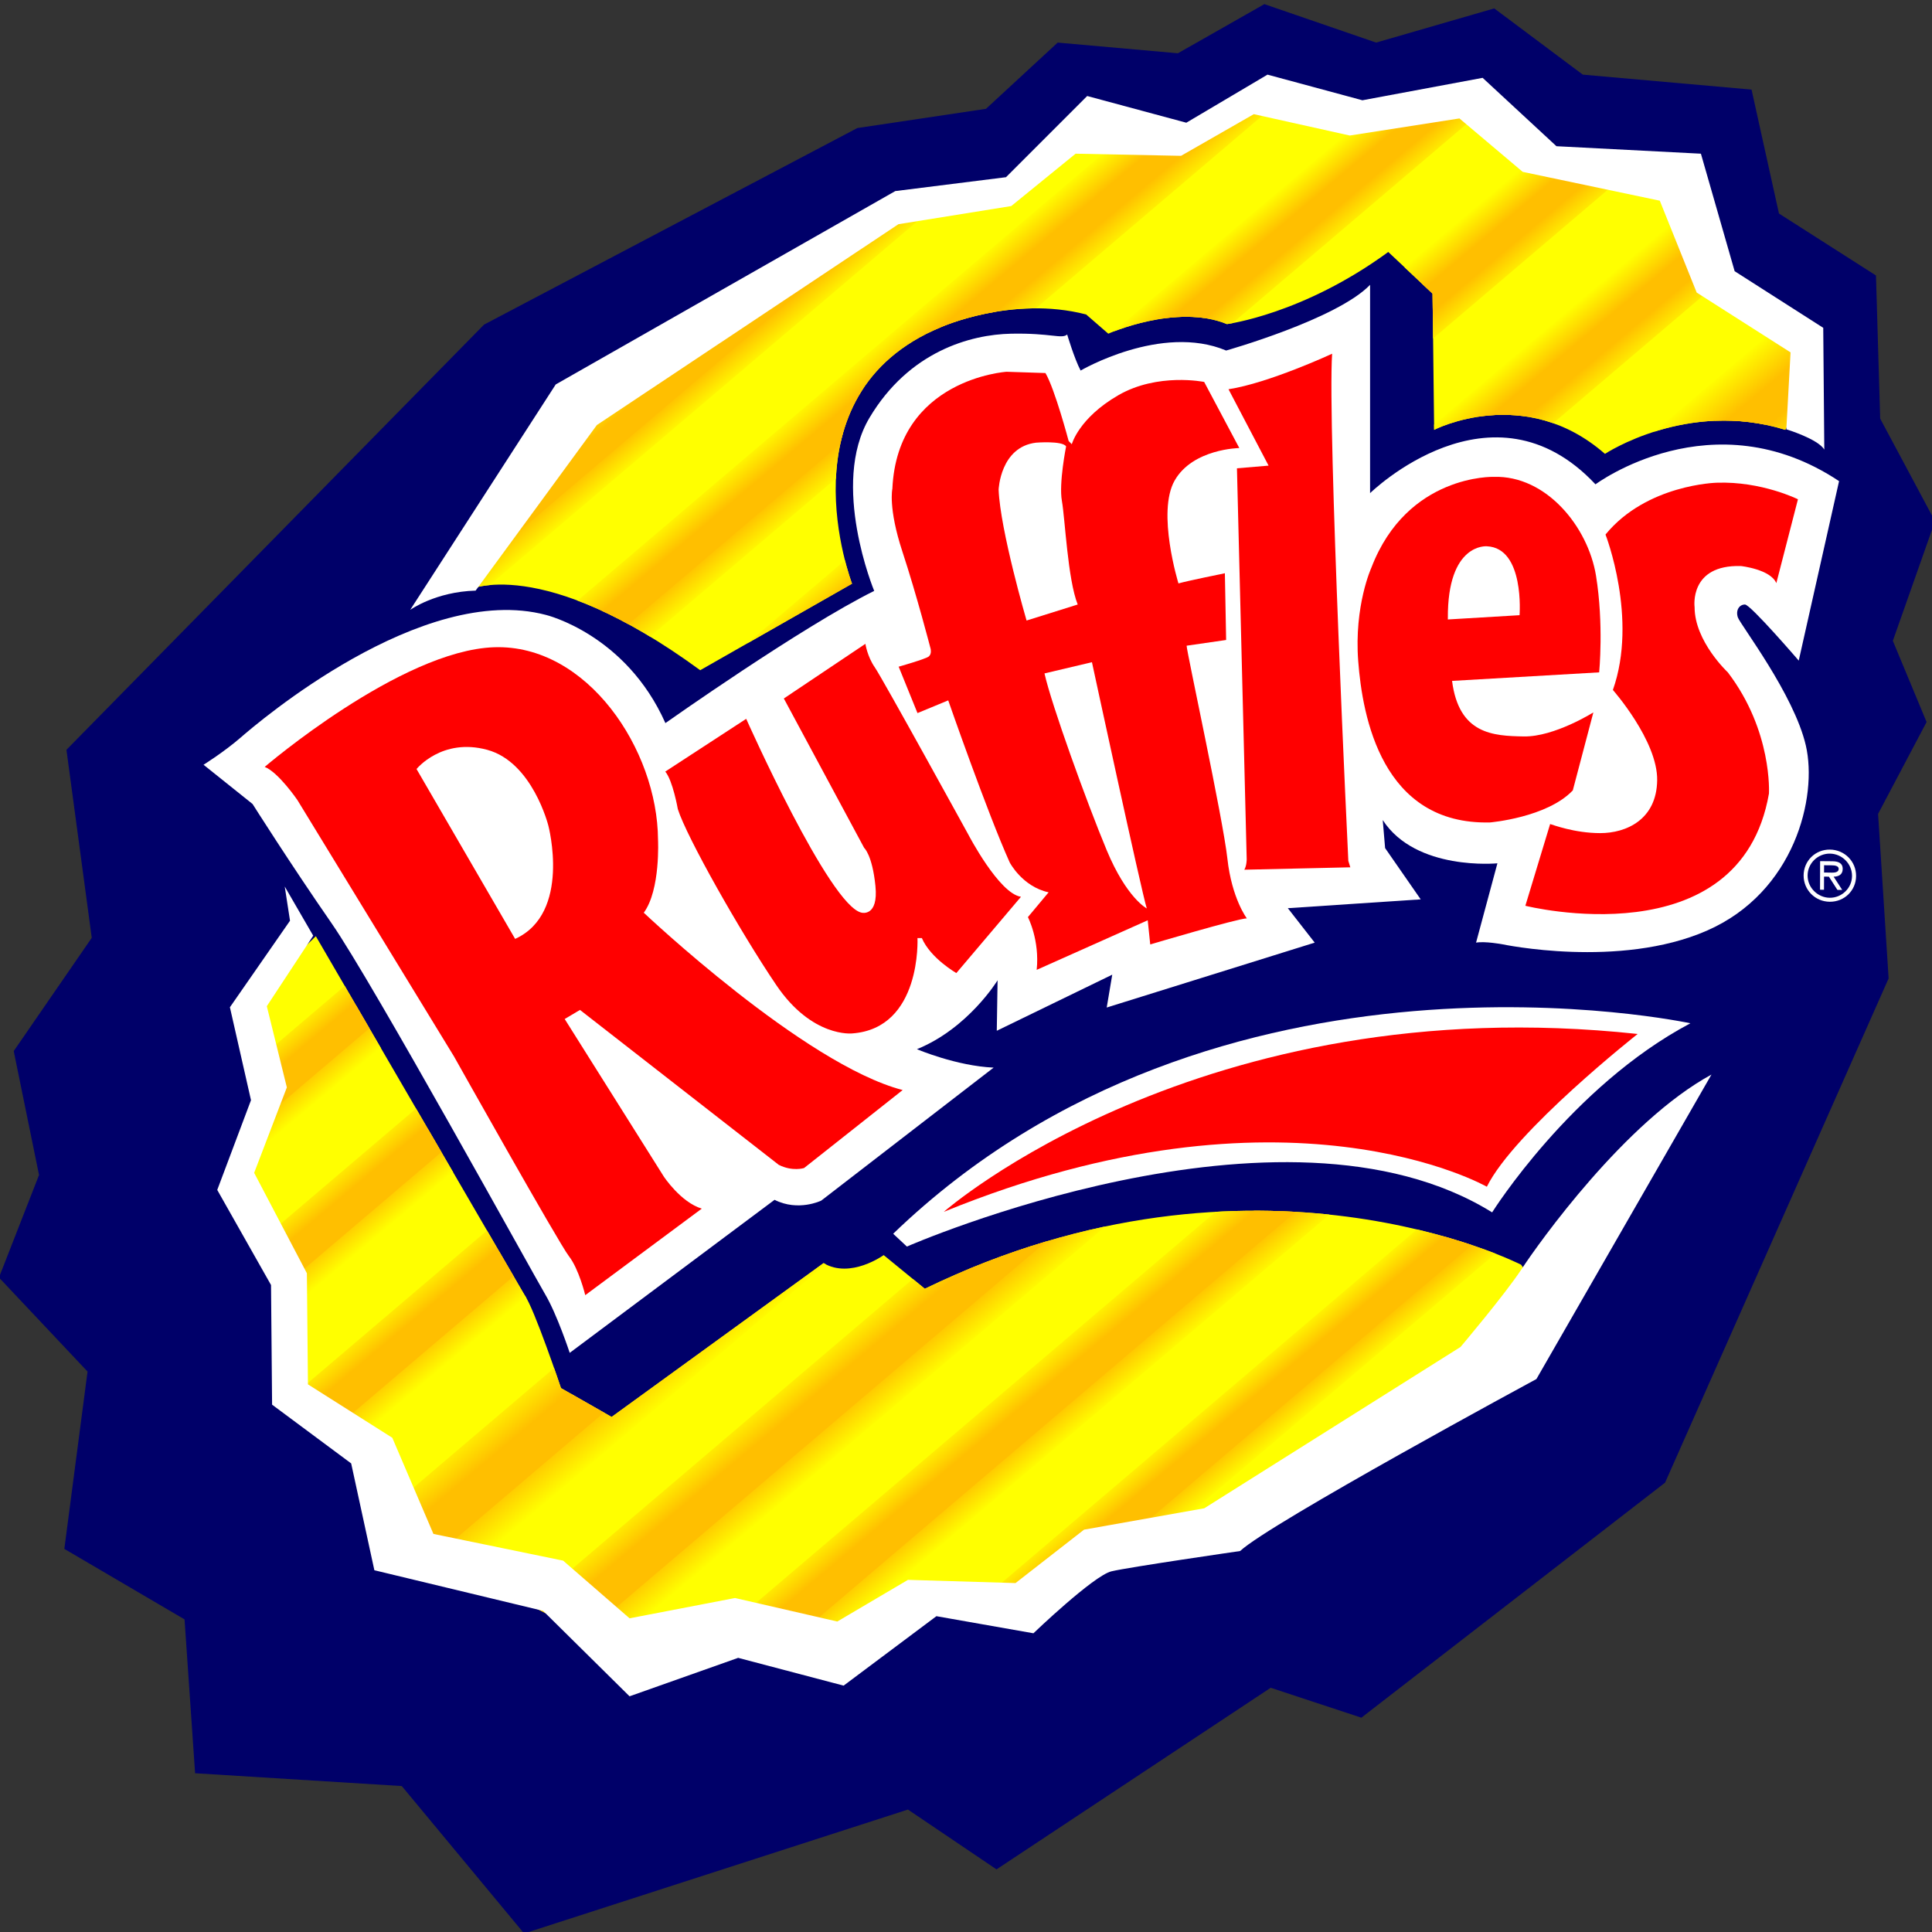
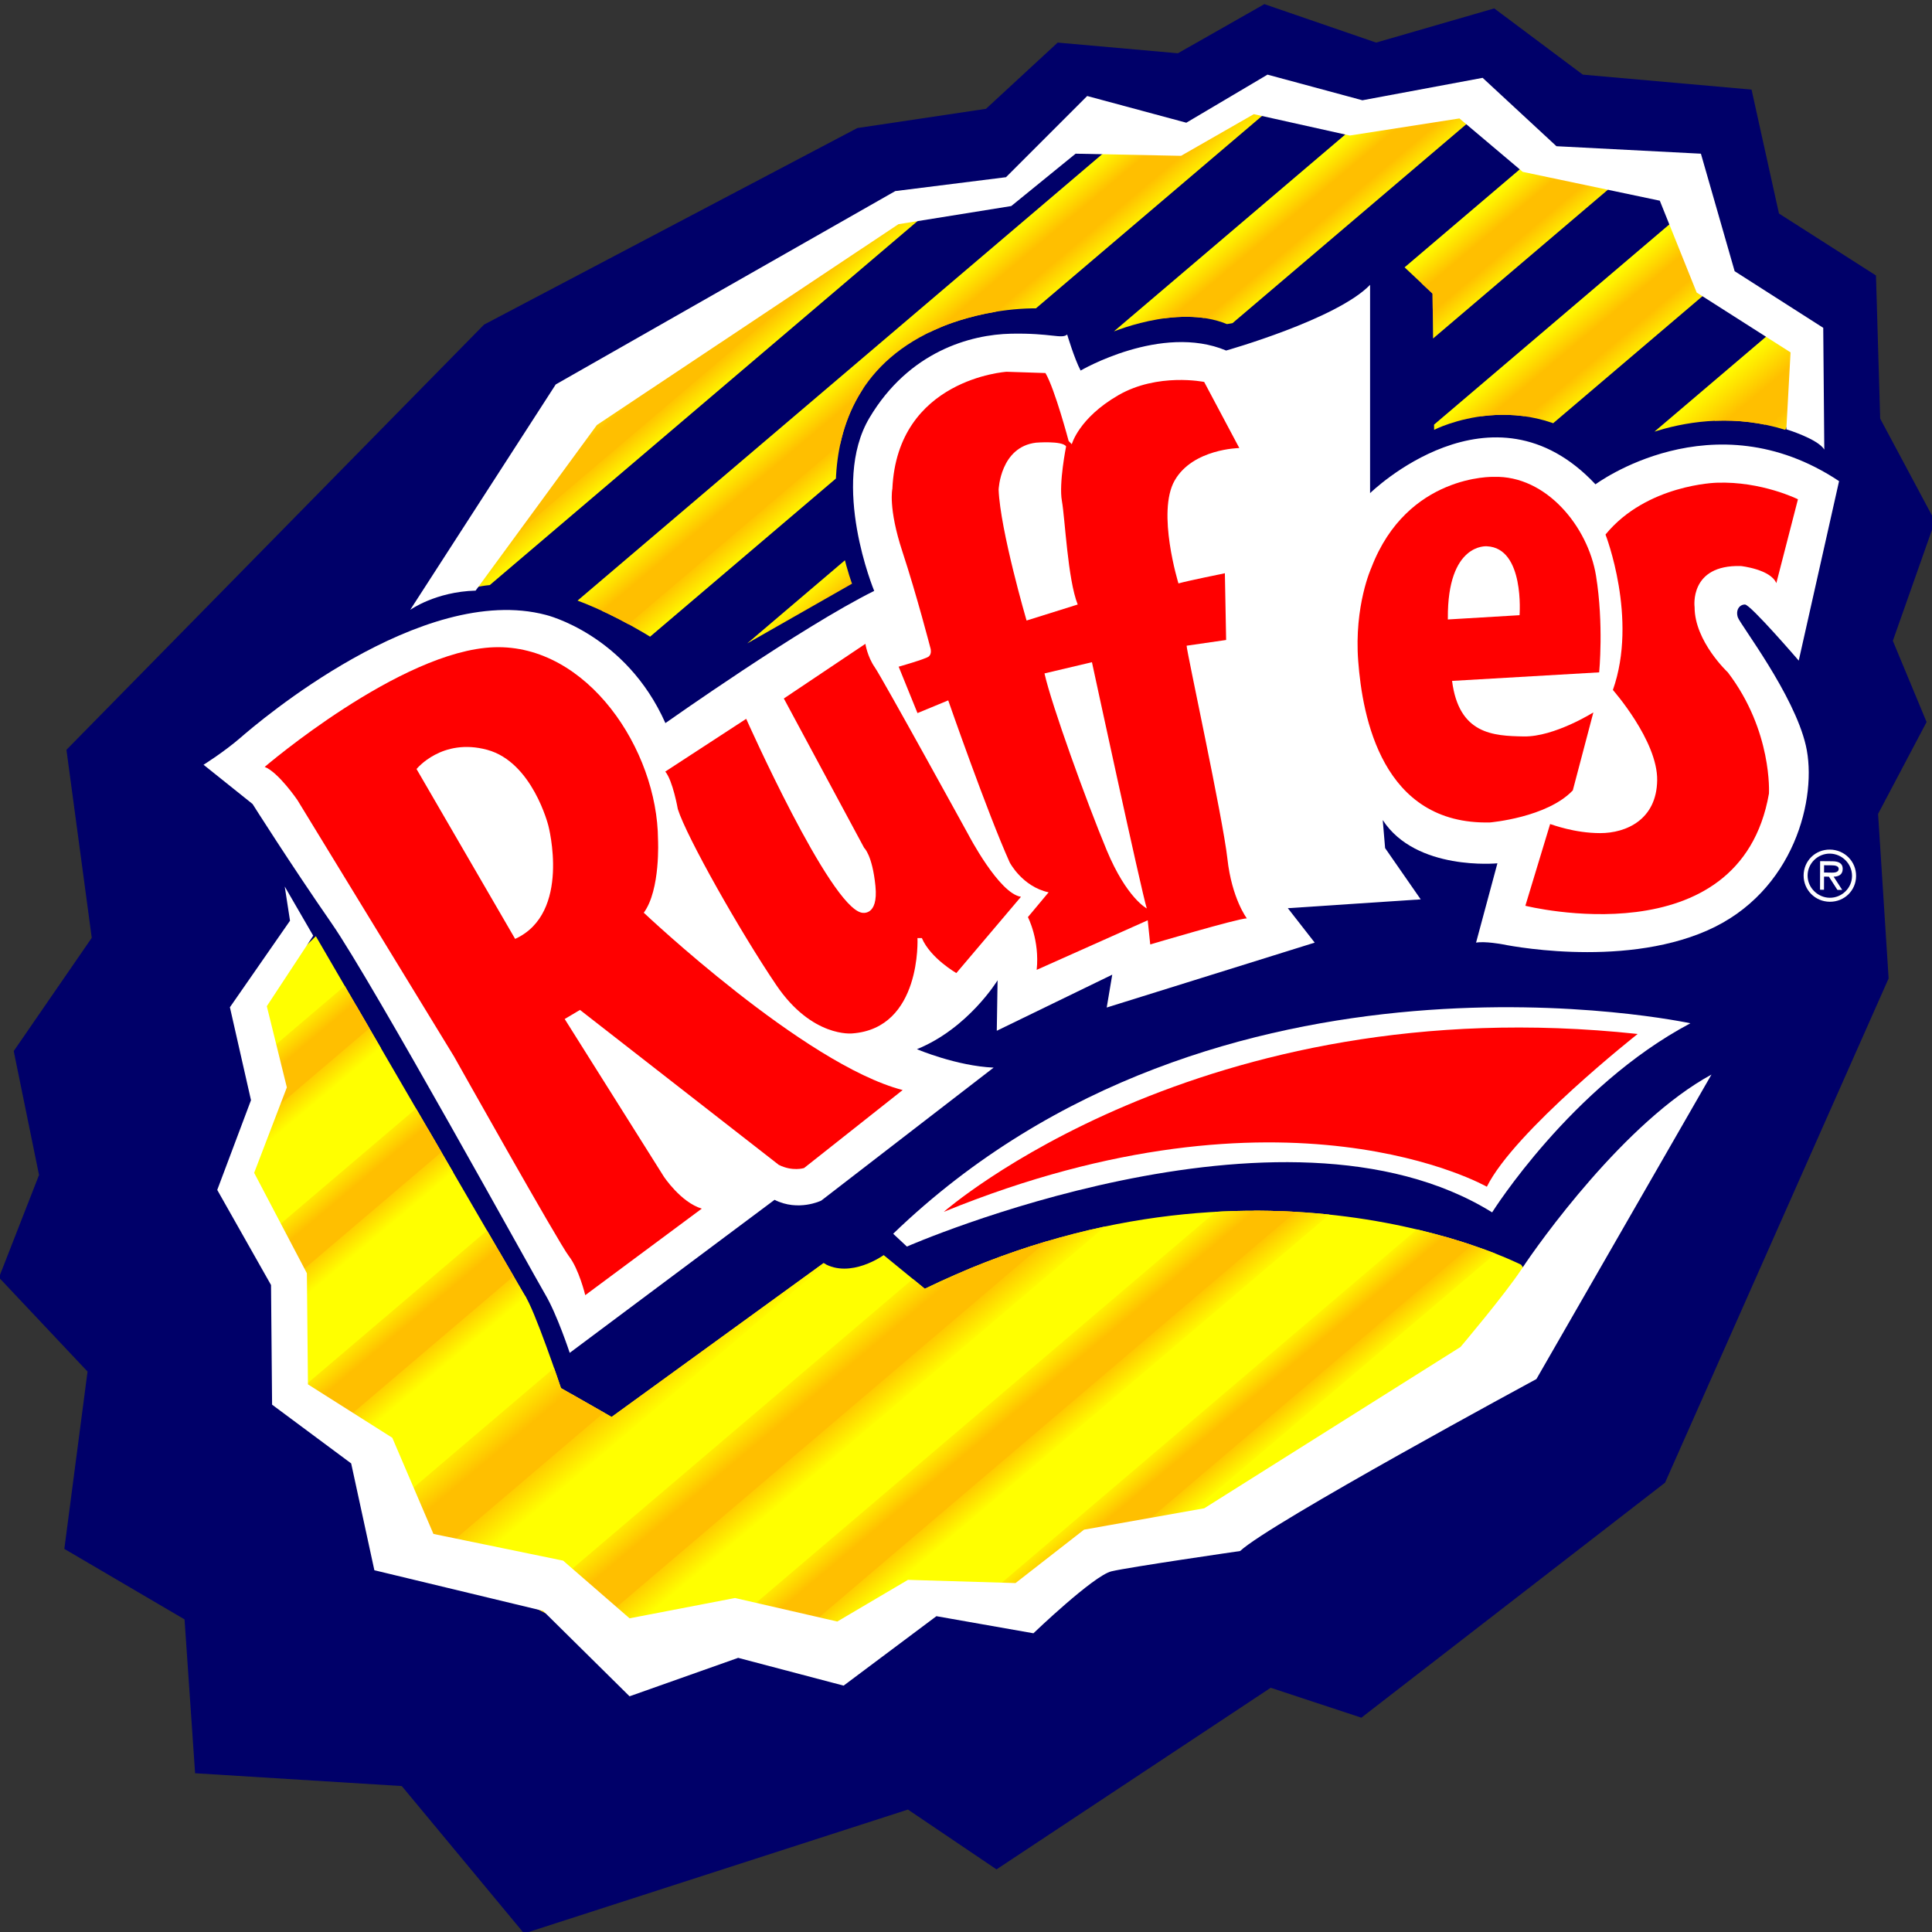
<svg xmlns="http://www.w3.org/2000/svg" xmlns:xlink="http://www.w3.org/1999/xlink" version="1.1" id="Layer_1" x="0px" y="0px" width="800px" height="800px" viewBox="-177.17 -180.812 800 800" enable-background="new -177.17 -180.812 800 800" xml:space="preserve">
  <rect x="-177.17" y="-180.812" width="800" height="800" fill="#333333" stroke="none" />
  <g id="blue">
    <polygon fill="#000069" points="-96.387,553.446 -10.802,558.755 39.848,619.798 198.786,568.487 235.464,593.261 348.995,518.057    386.545,530.445 512.3,433.124 604.867,224.331 600.502,156.206 620.587,118.164 606.615,84.543 624.081,35 601.375,-7.466    599.628,-66.744 559.457,-92.398 548.106,-143.714 478.241,-149.905 441.563,-177.332 392.658,-163.178 346.376,-179.102    310.57,-158.752 260.793,-163.178 231.1,-135.752 177.829,-127.79 23.257,-46.395 -149.656,129.664 -139.177,207.52    -171.49,254.41 -161.009,305.725 -177.601,348.188 -140.923,387.119 -150.529,460.551 -100.752,489.747  " />
  </g>
  <g id="yellow">
    <path fill="#FFFF00" d="M450.298,383.137c8.676-13.8,14.844-22.118,14.844-22.118l-12.444-18.138c0,0-110.035-56.399-246.923,9.955   l-17.031-13.935c0,0-13.753,9.953-24.89,3.316l-87.767,63.698l-20.957-11.944c0,0-11.134-33.177-15.064-38.485l-86.458-148.632   l-28.163,27.204l3.684,23.791l-3.684,53.183l13.753,32.514l7.86,47.775l43.229,65.69l105.45,54.411l33.622-9.734l82.526-19.023   l33.622,2.656c0,0,7.652-14.527,44.103-21.675c16.69-3.275,39.141-15.116,56.328-18.579" />
-     <path fill="#FFFF00" d="M16.489,63.533c0,0,30.129-15.262,96.281,33.177l62.877-35.832c0,0-30.129-78.298,36.678-106.167   c0,0,29.473-13.27,60.259-5.308l9.17,7.963c0,0,28.163-12.607,49.124-3.981c0,0,31.438-3.982,66.806-29.861l18.341,17.253   l0.653,56.401c0,0,37.333-19.243,70.737,9.952c0,0,34.058-22.559,74.665-9.952l7.859-16.589l-0.653-23.888l-17.685-9.952   l-32.094-39.149l-18.995-13.934l-45.846-9.953l-24.24-23.89l-41.918,7.3l-44.538-7.962l-24.889,16.59l-46.504-1.328l-24.889,14.597   l-11.789,11.944l-28.821,1.99L61.676-12.112L6.659,59.551L16.489,63.533z" />
  </g>
  <g id="blurs">
</g>
  <g id="mask">
    <g>
      <g>
        <defs>
          <path id="SVGID_1_" d="M205.775,352.833l-17.031-13.932c0,0-13.753,9.953-24.89,3.316l-87.767,63.698l-20.957-11.944      c0,0-11.134-33.177-15.064-38.485l-86.458-148.632l-28.163,27.204l3.684,23.791l-3.684,53.183l13.753,32.514l7.86,47.775      l43.229,65.688l105.45,54.414l33.622-9.734l82.526-19.023l33.622,2.656c0,0,7.652-14.527,44.103-21.675      c16.69-3.275,39.141-15.116,56.328-18.579l104.361-61.931c8.674-13.8,14.844-22.118,14.844-22.118l-12.444-18.138      C452.698,342.881,342.662,286.481,205.775,352.833z M569.283-43.298l-17.686-9.952l-32.094-39.149l-18.995-13.934l-45.846-9.953      l-24.236-23.89l-41.918,7.3l-44.538-7.962l-24.889,16.59l-46.504-1.328l-24.889,14.597l-11.789,11.944l-28.821,1.99      L61.676-12.112L6.659,59.551l9.823,3.982c0,0,30.129-15.262,96.282,33.177l62.877-35.832c0,0-30.129-78.298,36.679-106.167      c0,0,29.472-13.27,60.258-5.308l9.171,7.963c0,0,28.163-12.607,49.124-3.981c0,0,31.438-3.982,66.806-29.861l18.338,17.253      l0.656,56.401c0,0,37.333-19.243,70.737,9.952c0,0,34.057-22.559,74.665-9.952l7.859-16.589L569.283-43.298z" />
        </defs>
        <clipPath id="SVGID_2_">
          <use xlink:href="#SVGID_1_" overflow="visible" />
        </clipPath>
        <g clip-path="url(#SVGID_2_)">
          <linearGradient id="SVGID_3_" gradientUnits="userSpaceOnUse" x1="-199.214" y1="463.726" x2="-199.214" y2="475.593" gradientTransform="matrix(0.766 -0.643 -0.643 -0.766 562.315 218.013)">
            <stop offset="0.006" style="stop-color:#FFFF00" />
            <stop offset="1" style="stop-color:#FFBF00" />
          </linearGradient>
          <polygon fill="url(#SVGID_3_)" points="544.81,-380.324 -324.522,359.419 -337.055,344.308 532.279,-395.439     " />
          <linearGradient id="SVGID_4_" gradientUnits="userSpaceOnUse" x1="100.227" y1="1133.298" x2="100.227" y2="1145.168" gradientTransform="matrix(-0.766 0.643 0.643 0.766 -561.75 -966.327)">
            <stop offset="0.006" style="stop-color:#FFFF00" />
            <stop offset="1" style="stop-color:#FFBF00" />
          </linearGradient>
          <polygon fill="url(#SVGID_4_)" points="-342.856,337.306 526.476,-402.438 539.005,-387.323 -330.324,352.42     " />
        </g>
      </g>
      <g>
        <defs>
          <path id="SVGID_5_" d="M205.775,352.833l-17.031-13.932c0,0-13.753,9.953-24.89,3.316l-87.767,63.698l-20.957-11.944      c0,0-11.134-33.177-15.064-38.485l-86.458-148.632l-28.163,27.204l3.684,23.791l-3.684,53.183l13.753,32.514l7.86,47.775      l43.229,65.688l105.45,54.414l33.622-9.734l82.526-19.023l33.622,2.656c0,0,7.652-14.527,44.103-21.675      c16.69-3.275,39.141-15.116,56.328-18.579l104.361-61.931c8.674-13.8,14.844-22.118,14.844-22.118l-12.444-18.138      C452.698,342.881,342.662,286.481,205.775,352.833z M569.283-43.298l-17.686-9.952l-32.094-39.149l-18.995-13.934l-45.846-9.953      l-24.236-23.89l-41.918,7.3l-44.538-7.962l-24.889,16.59l-46.504-1.328l-24.889,14.597l-11.789,11.944l-28.821,1.99      L61.676-12.112L6.659,59.551l9.823,3.982c0,0,30.129-15.262,96.282,33.177l62.877-35.832c0,0-30.129-78.298,36.679-106.167      c0,0,29.472-13.27,60.258-5.308l9.171,7.963c0,0,28.163-12.607,49.124-3.981c0,0,31.438-3.982,66.806-29.861l18.338,17.253      l0.656,56.401c0,0,37.333-19.243,70.737,9.952c0,0,34.057-22.559,74.665-9.952l7.859-16.589L569.283-43.298z" />
        </defs>
        <clipPath id="SVGID_6_">
          <use xlink:href="#SVGID_5_" overflow="visible" />
        </clipPath>
        <g clip-path="url(#SVGID_6_)">
          <linearGradient id="SVGID_7_" gradientUnits="userSpaceOnUse" x1="-194.537" y1="404.315" x2="-194.537" y2="417.058" gradientTransform="matrix(0.766 -0.643 -0.643 -0.766 562.315 218.013)">
            <stop offset="0.006" style="stop-color:#FFFF00" />
            <stop offset="1" style="stop-color:#FFBF00" />
          </linearGradient>
          <polygon fill="url(#SVGID_7_)" points="618.575,-365.246 -314.902,429.081 -328.358,412.854 605.121,-381.476     " />
          <linearGradient id="SVGID_8_" gradientUnits="userSpaceOnUse" x1="95.545" y1="1190.288" x2="95.545" y2="1203.031" gradientTransform="matrix(-0.766 0.643 0.643 0.766 -561.75 -966.327)">
            <stop offset="0.006" style="stop-color:#FFFF00" />
            <stop offset="1" style="stop-color:#FFBF00" />
          </linearGradient>
          <polygon fill="url(#SVGID_8_)" points="-334.589,405.336 598.889,-388.991 612.343,-372.761 -321.129,421.563     " />
        </g>
      </g>
      <g>
        <defs>
          <path id="SVGID_9_" d="M205.775,352.833l-17.031-13.932c0,0-13.753,9.953-24.89,3.316l-87.767,63.698l-20.957-11.944      c0,0-11.134-33.177-15.064-38.485l-86.458-148.632l-28.163,27.204l3.684,23.791l-3.684,53.183l13.753,32.514l7.86,47.775      l43.229,65.688l105.45,54.414l33.622-9.734l82.526-19.023l33.622,2.656c0,0,7.652-14.527,44.103-21.675      c16.69-3.275,39.141-15.116,56.328-18.579l104.361-61.931c8.674-13.8,14.844-22.118,14.844-22.118l-12.444-18.138      C452.698,342.881,342.662,286.481,205.775,352.833z M569.283-43.298l-17.686-9.952l-32.094-39.149l-18.995-13.934l-45.846-9.953      l-24.236-23.89l-41.918,7.3l-44.538-7.962l-24.889,16.59l-46.504-1.328l-24.889,14.597l-11.789,11.944l-28.821,1.99      L61.676-12.112L6.659,59.551l9.823,3.982c0,0,30.129-15.262,96.282,33.177l62.877-35.832c0,0-30.129-78.298,36.679-106.167      c0,0,29.472-13.27,60.258-5.308l9.171,7.963c0,0,28.163-12.607,49.124-3.981c0,0,31.438-3.982,66.806-29.861l18.338,17.253      l0.656,56.401c0,0,37.333-19.243,70.737,9.952c0,0,34.057-22.559,74.665-9.952l7.859-16.589L569.283-43.298z" />
        </defs>
        <clipPath id="SVGID_10_">
          <use xlink:href="#SVGID_9_" overflow="visible" />
        </clipPath>
        <g clip-path="url(#SVGID_10_)">
          <linearGradient id="SVGID_11_" gradientUnits="userSpaceOnUse" x1="-189.856" y1="347.035" x2="-189.856" y2="359.112" gradientTransform="matrix(0.766 -0.643 -0.643 -0.766 562.315 218.013)">
            <stop offset="0.006" style="stop-color:#FFFF00" />
            <stop offset="1" style="stop-color:#FFBF00" />
          </linearGradient>
          <polygon fill="url(#SVGID_11_)" points="634.704,-303.569 -250.021,449.272 -262.777,433.894 621.951,-318.953     " />
          <linearGradient id="SVGID_12_" gradientUnits="userSpaceOnUse" x1="90.867" y1="1249.409" x2="90.867" y2="1261.488" gradientTransform="matrix(-0.766 0.643 0.643 0.766 -561.75 -966.327)">
            <stop offset="0.006" style="stop-color:#FFFF00" />
            <stop offset="1" style="stop-color:#FFBF00" />
          </linearGradient>
          <polygon fill="url(#SVGID_12_)" points="-268.681,426.768 616.046,-326.077 628.798,-310.693 -255.926,442.15     " />
        </g>
      </g>
      <g>
        <defs>
          <path id="SVGID_13_" d="M205.775,352.833l-17.031-13.932c0,0-13.753,9.953-24.89,3.316l-87.767,63.698l-20.957-11.944      c0,0-11.134-33.177-15.064-38.485l-86.458-148.632l-28.163,27.204l3.684,23.791l-3.684,53.183l13.753,32.514l7.86,47.775      l43.229,65.688l105.45,54.414l33.622-9.734l82.526-19.023l33.622,2.656c0,0,7.652-14.527,44.103-21.675      c16.69-3.275,39.141-15.116,56.328-18.579l104.361-61.931c8.674-13.8,14.844-22.118,14.844-22.118l-12.444-18.138      C452.698,342.881,342.662,286.481,205.775,352.833z M569.283-43.298l-17.686-9.952l-32.094-39.149l-18.995-13.934l-45.846-9.953      l-24.236-23.89l-41.918,7.3l-44.538-7.962l-24.889,16.59l-46.504-1.328l-24.889,14.597l-11.789,11.944l-28.821,1.99      L61.676-12.112L6.659,59.551l9.823,3.982c0,0,30.129-15.262,96.282,33.177l62.877-35.832c0,0-30.129-78.298,36.679-106.167      c0,0,29.472-13.27,60.258-5.308l9.171,7.963c0,0,28.163-12.607,49.124-3.981c0,0,31.438-3.982,66.806-29.861l18.338,17.253      l0.656,56.401c0,0,37.333-19.243,70.737,9.952c0,0,34.057-22.559,74.665-9.952l7.859-16.589L569.283-43.298z" />
        </defs>
        <clipPath id="SVGID_14_">
          <use xlink:href="#SVGID_13_" overflow="visible" />
        </clipPath>
        <g clip-path="url(#SVGID_14_)">
          <linearGradient id="SVGID_15_" gradientUnits="userSpaceOnUse" x1="-185.179" y1="288.347" x2="-185.179" y2="300.776" gradientTransform="matrix(0.766 -0.643 -0.643 -0.766 562.315 218.013)">
            <stop offset="0.006" style="stop-color:#FFFF00" />
            <stop offset="1" style="stop-color:#FFBF00" />
          </linearGradient>
          <polygon fill="url(#SVGID_15_)" points="688.821,-272.606 -221.563,502.07 -234.687,486.242 675.698,-288.435     " />
          <linearGradient id="SVGID_16_" gradientUnits="userSpaceOnUse" x1="86.187" y1="1307.124" x2="86.187" y2="1319.552" gradientTransform="matrix(-0.766 0.643 0.643 0.766 -561.75 -966.327)">
            <stop offset="0.006" style="stop-color:#FFFF00" />
            <stop offset="1" style="stop-color:#FFBF00" />
          </linearGradient>
          <polygon fill="url(#SVGID_16_)" points="-240.763,478.911 669.622,-295.765 682.743,-279.936 -227.638,494.739     " />
        </g>
      </g>
      <g>
        <defs>
          <path id="SVGID_17_" d="M205.775,352.833l-17.031-13.932c0,0-13.753,9.953-24.89,3.316l-87.767,63.698l-20.957-11.944      c0,0-11.134-33.177-15.064-38.485l-86.458-148.632l-28.163,27.204l3.684,23.791l-3.684,53.183l13.753,32.514l7.86,47.775      l43.229,65.688l105.45,54.414l33.622-9.734l82.526-19.023l33.622,2.656c0,0,7.652-14.527,44.103-21.675      c16.69-3.275,39.141-15.116,56.328-18.579l104.361-61.931c8.674-13.8,14.844-22.118,14.844-22.118l-12.444-18.138      C452.698,342.881,342.662,286.481,205.775,352.833z M569.283-43.298l-17.686-9.952l-32.094-39.149l-18.995-13.934l-45.846-9.953      l-24.236-23.89l-41.918,7.3l-44.538-7.962l-24.889,16.59l-46.504-1.328l-24.889,14.597l-11.789,11.944l-28.821,1.99      L61.676-12.112L6.659,59.551l9.823,3.982c0,0,30.129-15.262,96.282,33.177l62.877-35.832c0,0-30.129-78.298,36.679-106.167      c0,0,29.472-13.27,60.258-5.308l9.171,7.963c0,0,28.163-12.607,49.124-3.981c0,0,31.438-3.982,66.806-29.861l18.338,17.253      l0.656,56.401c0,0,37.333-19.243,70.737,9.952c0,0,34.057-22.559,74.665-9.952l7.859-16.589L569.283-43.298z" />
        </defs>
        <clipPath id="SVGID_18_">
          <use xlink:href="#SVGID_17_" overflow="visible" />
        </clipPath>
        <g clip-path="url(#SVGID_18_)">
          <linearGradient id="SVGID_19_" gradientUnits="userSpaceOnUse" x1="-180.5" y1="229.322" x2="-180.5" y2="242.347" gradientTransform="matrix(0.766 -0.643 -0.643 -0.766 562.315 218.013)">
            <stop offset="0.006" style="stop-color:#FFFF00" />
            <stop offset="1" style="stop-color:#FFBF00" />
          </linearGradient>
          <polygon fill="url(#SVGID_19_)" points="752.108,-249.055 -201.895,562.739 -215.646,546.15 738.357,-265.642     " />
          <linearGradient id="SVGID_20_" gradientUnits="userSpaceOnUse" x1="81.507" y1="1364.501" x2="81.507" y2="1377.526" gradientTransform="matrix(-0.766 0.643 0.643 0.766 -561.75 -966.327)">
            <stop offset="0.006" style="stop-color:#FFFF00" />
            <stop offset="1" style="stop-color:#FFBF00" />
          </linearGradient>
          <polygon fill="url(#SVGID_20_)" points="-222.014,538.47 731.989,-273.323 745.74,-256.736 -208.261,555.058     " />
        </g>
      </g>
      <g>
        <defs>
          <path id="SVGID_21_" d="M205.775,352.833l-17.031-13.932c0,0-13.753,9.953-24.89,3.316l-87.767,63.698l-20.957-11.944      c0,0-11.134-33.177-15.064-38.485l-86.458-148.632l-28.163,27.204l3.684,23.791l-3.684,53.183l13.753,32.514l7.86,47.775      l43.229,65.688l105.45,54.414l33.622-9.734l82.526-19.023l33.622,2.656c0,0,7.652-14.527,44.103-21.675      c16.69-3.275,39.141-15.116,56.328-18.579l104.361-61.931c8.674-13.8,14.844-22.118,14.844-22.118l-12.444-18.138      C452.698,342.881,342.662,286.481,205.775,352.833z M569.283-43.298l-17.686-9.952l-32.094-39.149l-18.995-13.934l-45.846-9.953      l-24.236-23.89l-41.918,7.3l-44.538-7.962l-24.889,16.59l-46.504-1.328l-24.889,14.597l-11.789,11.944l-28.821,1.99      L61.676-12.112L6.659,59.551l9.823,3.982c0,0,30.129-15.262,96.282,33.177l62.877-35.832c0,0-30.129-78.298,36.679-106.167      c0,0,29.472-13.27,60.258-5.308l9.171,7.963c0,0,28.163-12.607,49.124-3.981c0,0,31.438-3.982,66.806-29.861l18.338,17.253      l0.656,56.401c0,0,37.333-19.243,70.737,9.952c0,0,34.057-22.559,74.665-9.952l7.859-16.589L569.283-43.298z" />
        </defs>
        <clipPath id="SVGID_22_">
          <use xlink:href="#SVGID_21_" overflow="visible" />
        </clipPath>
        <g clip-path="url(#SVGID_22_)">
          <linearGradient id="SVGID_23_" gradientUnits="userSpaceOnUse" x1="-175.232" y1="158.773" x2="-175.232" y2="175.353" gradientTransform="matrix(0.766 -0.643 -0.643 -0.766 562.315 218.013)">
            <stop offset="0.006" style="stop-color:#FFFF00" />
            <stop offset="1" style="stop-color:#FFBF00" />
          </linearGradient>
          <polygon fill="url(#SVGID_23_)" points="931.406,-309.75 -283.185,723.785 -300.69,702.667 913.899,-330.868     " />
          <linearGradient id="SVGID_24_" gradientUnits="userSpaceOnUse" x1="76.221" y1="1425.214" x2="76.221" y2="1441.797" gradientTransform="matrix(-0.766 0.643 0.643 0.766 -561.75 -966.327)">
            <stop offset="0.006" style="stop-color:#FFFF00" />
            <stop offset="1" style="stop-color:#FFBF00" />
          </linearGradient>
          <polygon fill="url(#SVGID_24_)" points="-308.801,692.888 905.789,-340.647 923.296,-319.529 -291.29,714.006     " />
        </g>
      </g>
      <g>
        <defs>
          <path id="SVGID_25_" d="M205.775,352.833l-17.031-13.932c0,0-13.753,9.953-24.89,3.316l-87.767,63.698l-20.957-11.944      c0,0-11.134-33.177-15.064-38.485l-86.458-148.632l-28.163,27.204l3.684,23.791l-3.684,53.183l13.753,32.514l7.86,47.775      l43.229,65.688l105.45,54.414l33.622-9.734l82.526-19.023l33.622,2.656c0,0,7.652-14.527,44.103-21.675      c16.69-3.275,39.141-15.116,56.328-18.579l104.361-61.931c8.674-13.8,14.844-22.118,14.844-22.118l-12.444-18.138      C452.698,342.881,342.662,286.481,205.775,352.833z M569.283-43.298l-17.686-9.952l-32.094-39.149l-18.995-13.934l-45.846-9.953      l-24.236-23.89l-41.918,7.3l-44.538-7.962l-24.889,16.59l-46.504-1.328l-24.889,14.597l-11.789,11.944l-28.821,1.99      L61.676-12.112L6.659,59.551l9.823,3.982c0,0,30.129-15.262,96.282,33.177l62.877-35.832c0,0-30.129-78.298,36.679-106.167      c0,0,29.472-13.27,60.258-5.308l9.171,7.963c0,0,28.163-12.607,49.124-3.981c0,0,31.438-3.982,66.806-29.861l18.338,17.253      l0.656,56.401c0,0,37.333-19.243,70.737,9.952c0,0,34.057-22.559,74.665-9.952l7.859-16.589L569.283-43.298z" />
        </defs>
        <clipPath id="SVGID_26_">
          <use xlink:href="#SVGID_25_" overflow="visible" />
        </clipPath>
        <g clip-path="url(#SVGID_26_)">
          <linearGradient id="SVGID_27_" gradientUnits="userSpaceOnUse" x1="-169.947" y1="96.005" x2="-169.947" y2="110.511" gradientTransform="matrix(0.766 -0.643 -0.643 -0.766 562.315 218.013)">
            <stop offset="0.006" style="stop-color:#FFFF00" />
            <stop offset="1" style="stop-color:#FFBF00" />
          </linearGradient>
          <polygon fill="url(#SVGID_27_)" points="900.049,-200.139 -162.518,704.034 -177.835,685.561 884.735,-218.617     " />
          <linearGradient id="SVGID_28_" gradientUnits="userSpaceOnUse" x1="70.949" y1="1493.724" x2="70.949" y2="1508.23" gradientTransform="matrix(-0.766 0.643 0.643 0.766 -561.75 -966.327)">
            <stop offset="0.006" style="stop-color:#FFFF00" />
            <stop offset="1" style="stop-color:#FFBF00" />
          </linearGradient>
          <polygon fill="url(#SVGID_28_)" points="-184.928,677.005 877.643,-227.169 892.957,-208.696 -169.61,695.483     " />
        </g>
      </g>
      <g>
        <defs>
          <path id="SVGID_29_" d="M205.775,352.833l-17.031-13.932c0,0-13.753,9.953-24.89,3.316l-87.767,63.698l-20.957-11.944      c0,0-11.134-33.177-15.064-38.485l-86.458-148.632l-28.163,27.204l3.684,23.791l-3.684,53.183l13.753,32.514l7.86,47.775      l43.229,65.688l105.45,54.414l33.622-9.734l82.526-19.023l33.622,2.656c0,0,7.652-14.527,44.103-21.675      c16.69-3.275,39.141-15.116,56.328-18.579l104.361-61.931c8.674-13.8,14.844-22.118,14.844-22.118l-12.444-18.138      C452.698,342.881,342.662,286.481,205.775,352.833z M569.283-43.298l-17.686-9.952l-32.094-39.149l-18.995-13.934l-45.846-9.953      l-24.236-23.89l-41.918,7.3l-44.538-7.962l-24.889,16.59l-46.504-1.328l-24.889,14.597l-11.789,11.944l-28.821,1.99      L61.676-12.112L6.659,59.551l9.823,3.982c0,0,30.129-15.262,96.282,33.177l62.877-35.832c0,0-30.129-78.298,36.679-106.167      c0,0,29.472-13.27,60.258-5.308l9.171,7.963c0,0,28.163-12.607,49.124-3.981c0,0,31.438-3.982,66.806-29.861l18.338,17.253      l0.656,56.401c0,0,37.333-19.243,70.737,9.952c0,0,34.057-22.559,74.665-9.952l7.859-16.589L569.283-43.298z" />
        </defs>
        <clipPath id="SVGID_30_">
          <use xlink:href="#SVGID_29_" overflow="visible" />
        </clipPath>
        <g clip-path="url(#SVGID_30_)">
          <linearGradient id="SVGID_31_" gradientUnits="userSpaceOnUse" x1="-165.264" y1="39.911" x2="-165.264" y2="52.895" gradientTransform="matrix(0.766 -0.643 -0.643 -0.766 562.315 218.013)">
            <stop offset="0.006" style="stop-color:#FFFF00" />
            <stop offset="1" style="stop-color:#FFBF00" />
          </linearGradient>
          <polygon fill="url(#SVGID_31_)" points="884.161,-112.58 -66.945,696.744 -80.654,680.213 870.451,-129.118     " />
          <linearGradient id="SVGID_32_" gradientUnits="userSpaceOnUse" x1="66.274" y1="1554.025" x2="66.274" y2="1567.012" gradientTransform="matrix(-0.766 0.643 0.643 0.766 -561.75 -966.327)">
            <stop offset="0.006" style="stop-color:#FFFF00" />
            <stop offset="1" style="stop-color:#FFBF00" />
          </linearGradient>
          <polygon fill="url(#SVGID_32_)" points="-87.001,672.554 864.1,-136.774 877.809,-120.238 -73.294,689.09     " />
        </g>
      </g>
      <g>
        <defs>
          <path id="SVGID_33_" d="M205.775,352.833l-17.031-13.932c0,0-13.753,9.953-24.89,3.316l-87.767,63.698l-20.957-11.944      c0,0-11.134-33.177-15.064-38.485l-86.458-148.632l-28.163,27.204l3.684,23.791l-3.684,53.183l13.753,32.514l7.86,47.775      l43.229,65.688l105.45,54.414l33.622-9.734l82.526-19.023l33.622,2.656c0,0,7.652-14.527,44.103-21.675      c16.69-3.275,39.141-15.116,56.328-18.579l104.361-61.931c8.674-13.8,14.844-22.118,14.844-22.118l-12.444-18.138      C452.698,342.881,342.662,286.481,205.775,352.833z M569.283-43.298l-17.686-9.952l-32.094-39.149l-18.995-13.934l-45.846-9.953      l-24.236-23.89l-41.918,7.3l-44.538-7.962l-24.889,16.59l-46.504-1.328l-24.889,14.597l-11.789,11.944l-28.821,1.99      L61.676-12.112L6.659,59.551l9.823,3.982c0,0,30.129-15.262,96.282,33.177l62.877-35.832c0,0-30.129-78.298,36.679-106.167      c0,0,29.472-13.27,60.258-5.308l9.171,7.963c0,0,28.163-12.607,49.124-3.981c0,0,31.438-3.982,66.806-29.861l18.338,17.253      l0.656,56.401c0,0,37.333-19.243,70.737,9.952c0,0,34.057-22.559,74.665-9.952l7.859-16.589L569.283-43.298z" />
        </defs>
        <clipPath id="SVGID_34_">
          <use xlink:href="#SVGID_33_" overflow="visible" />
        </clipPath>
        <g clip-path="url(#SVGID_34_)">
          <linearGradient id="SVGID_35_" gradientUnits="userSpaceOnUse" x1="-160.584" y1="-16.749" x2="-160.584" y2="-4.88" gradientTransform="matrix(0.766 -0.643 -0.643 -0.766 562.315 218.013)">
            <stop offset="0.006" style="stop-color:#FFFF00" />
            <stop offset="1" style="stop-color:#FFBF00" />
          </linearGradient>
          <polygon fill="url(#SVGID_35_)" points="883.427,-37.275 14.095,702.471 1.565,687.356 870.899,-52.389     " />
          <linearGradient id="SVGID_36_" gradientUnits="userSpaceOnUse" x1="61.596" y1="1613.771" x2="61.596" y2="1625.64" gradientTransform="matrix(-0.766 0.643 0.643 0.766 -561.75 -966.327)">
            <stop offset="0.006" style="stop-color:#FFFF00" />
            <stop offset="1" style="stop-color:#FFBF00" />
          </linearGradient>
          <polygon fill="url(#SVGID_36_)" points="-4.236,680.355 865.096,-59.39 877.624,-44.275 8.295,695.472     " />
        </g>
      </g>
    </g>
  </g>
  <g id="white">
    <path fill="#FFFFFF" d="M-92.893,135.859c0,0,8.513-5.309,15.392-11.281c6.879-5.972,74.994-64.364,126.409-50.76   c0,0,33.075,7.961,49.451,44.789c0,0,56.327-39.812,86.456-54.743c0,0-18.34-44.124-1.964-71.662   c16.374-27.539,41.916-34.503,58.619-34.836c16.703-0.331,20.959,2.323,23.252,0.333c0,0,2.947,9.952,5.567,14.929   c0,0,33.403-19.574,60.257-8.293c0,0,45.849-12.939,59.603-27.206v86.26c0,0,50.434-49.433,93.335-3.648   c0,0,48.467-36.164,100.863-1.329l-16.7,74.318c0,0-19.977-23.226-22.27-23.226s-3.931,2.322-2.948,5.31   c0.982,2.986,23.252,31.85,28.163,53.083c4.911,21.232-4.585,60.713-40.935,76.639c-36.352,15.925-84.818,5.641-84.818,5.641   s-7.205-1.327-10.808-0.663l8.842-32.846c0,0-33.73,3.317-47.483-17.915l0.98,11.612l14.738,21.233l-55.019,3.648l11.132,14.266   l-86.126,26.873l2.291-13.604l-47.814,23.226l0.331-20.903c0,0-12.116,19.906-33.404,28.532c0,0,16.374,6.967,31.767,7.629   l-71.393,55.075c0,0-9.497,4.646-19.322-0.331l-84.817,63.367c0,0-5.24-15.925-10.154-24.219   c-4.91-8.296-71.391-129.059-88.418-153.61c-17.029-24.551-32.75-49.433-32.75-49.433L-92.893,135.859z" />
    <path fill="#FFFFFF" d="M192.675,330.054l5.678,5.307c0,0,155.444-68.121,242.337-14.155c0,0,32.752-52.196,82.092-78.298   C522.781,242.911,327.162,200.441,192.675,330.054z" />
    <path fill="#FFFFFF" d="M531.514,264.142l-72.483,126.074c0,0-110.469,59.718-122.695,71.219c0,0-45.852,6.638-53.274,8.405   c-7.422,1.769-32.311,25.655-32.311,25.655l-40.173-7.077l-38.424,28.755l-43.667-11.504l-44.974,15.923L47.71,486.206   l-69.863-16.813l-9.605-44.235l-32.748-24.329l-0.438-49.546l-22.27-39.37l13.973-37.16l-8.73-38.483l24.889-35.833l-2.184-14.156   l11.789,20.351l-19.213,29.196l8.297,33.62l-13.536,35.388l21.833,41.578l0.436,46.008l34.932,22.118l17.03,39.812l53.706,11.063   l27.509,23.885l43.665-8.407l42.356,9.735l29.254-17.253l44.539,1.329l28.382-22.12l49.775-8.845l106.105-66.795   c0,0,18.342-21.679,25.326-32.295C459.904,334.031,495.71,283.609,531.514,264.142z" />
    <path fill="#FFFFFF" d="M-7.308,71.715c0,0,10.479-7.519,27.071-7.962L69.978-4.814l124.881-83.163l46.72-7.519l26.637-21.678   l43.663,0.885l30.13-17.252l39.736,8.848l45.408-7.076l26.2,22.117l56.765,11.944l15.28,38.042l38.862,24.772l-1.747,31.85   c0,0,13.1,3.982,15.72,8.405l-0.437-50.43l-36.682-23.445l-13.972-48.658l-59.819-3.098l-30.566-28.311l-49.777,9.288   l-39.298-10.615l-33.622,19.906l-41.044-11.058l-33.621,33.62l-45.846,5.749L52.947-21.624L-7.308,71.715z" />
  </g>
  <g id="red">
    <path fill="#FF0000" d="M213.633,320.986c0,0,106.109-93.117,287.315-73.652c0,0-51.091,40.254-62.444,63.259   C438.504,310.593,355.541,263.035,213.633,320.986z" />
    <path fill="#FF0000" d="M-67.567,136.743c0,0,56.327-48.217,94.971-49.544c38.642-1.327,67.681,42.467,67.898,79.625   c0,0,1.089,20.79-5.896,30.301c0,0,66.371,62.815,107.196,73.43l-40.826,32.294c0,0-4.803,1.548-10.48-1.328L62.99,237.378   l-6.332,3.761l41.044,65.246c0,0,6.987,10.618,15.719,13.271l-48.249,35.831c0,0-2.619-10.838-6.769-16.145   c-4.149-5.306-47.594-82.724-47.594-82.724l-64.842-106.164C-54.031,150.456-61.887,138.955-67.567,136.743z" />
    <path fill="#FFFFFF" d="M36.135,207.964l-40.825-70.335c0,0,10.48-13.048,29.254-7.962c18.778,5.085,25.327,31.405,25.327,31.405   S59.497,197.346,36.135,207.964z" />
    <path fill="#FF0000" d="M98.303,138.682l33.511-21.841c0,0,34.552,77.635,47.8,80.266c0,0,7.011,1.845,5.714-11.051   c-1.298-12.896-4.676-15.791-4.676-15.791l-33.25-61.845l33.771-22.634c0,0,0.782,5.265,3.898,9.738   c3.118,4.474,38.708,69.213,38.708,69.213s12.727,24.475,21.819,25.79l-26.756,31.581c0,0-10.651-6.053-14.287-14.474h-1.818   c0,0,1.82,37.37-27.015,39.475c0,0-16.625,1.842-31.433-20c-14.805-21.844-37.149-61.319-40.787-72.899   C103.501,154.208,101.416,142.366,98.303,138.682z" />
    <path fill="#FF0000" d="M194.95,95.25l7.792,19.211l12.729-5.263c0,0,16.107,46.322,25.46,67.113c0,0,5.194,9.999,16.105,12.369   l-8.574,10.263c0,0,4.935,9.475,3.638,21.843l45.979-20.527l1.038,9.999c0,0,36.365-10.79,40.004-10.79   c0,0-6.233-8.163-8.054-24.74c-1.819-16.581-16.883-85.799-16.883-88.167l16.363-2.367l-0.519-27.633   c0,0-15.581,3.158-19.222,4.211c0,0-9.096-29.478-1.562-42.636c7.536-13.159,26.757-13.422,26.757-13.422l-14.548-27.369   c0,0-19.226-3.949-35.591,5.523c-16.363,9.475-19.222,20.266-19.222,20.266l-1.3-1.316c0,0-5.716-21.581-9.612-28.159   l-16.105-0.527c0,0-45.202,2.893-47.28,48.422c0,0-1.816,7.897,4.158,26.055c5.975,18.159,11.689,40.264,11.689,40.264   s0.52,2.103-0.78,3.157C206.117,92.085,194.95,95.25,194.95,95.25z" />
    <path fill="#FFFFFF" d="M247.909,76.141c0,0-10.916-37.379-11.571-54.189c0,0,0.655-17.696,15.501-19.465   c0,0,10.913-0.884,12.442,1.549c0,0-3.059,15.263-1.745,22.56c1.31,7.298,2.402,32.511,6.55,42.908L247.909,76.141z" />
    <path fill="#FFFFFF" d="M255.333,98.037l19.65-4.646c0,0,20.519,95.108,22.704,101.964c0,0-8.295-4.203-16.593-24.108   C272.798,151.34,258.174,110.865,255.333,98.037z" />
-     <path fill="#FF0000" d="M331.529-19.633l16.595,31.63l-13.099,1.104l4.036,161.905c0,0,0,2.653-0.981,4.313l43.882-0.994   c0,0-0.326-1.161-0.817-2.654c0,0-8.679-180.483-6.712-210.01C374.43-34.339,348.229-22.177,331.529-19.633z" />
    <path fill="#FF0000" d="M424.098,101.133l60.914-3.539c0,0,1.964-19.906-1.313-40.036c-3.272-20.126-20.523-41.579-42.356-40.917   c0,0-35.801-1.107-50.649,37.599c0,0-7.2,15.706-5.455,38.707c1.743,23.001,9.825,67.902,54.58,66.796   c0,0,23.576-1.991,34.275-13.271l8.516-32.292c0,0-16.158,10.174-28.82,9.954C441.127,123.913,426.936,123.252,424.098,101.133z" />
    <path fill="#FFFFFF" d="M422.353,75.697l29.692-1.771c0,0,2.182-27.868-13.534-28.531c0,0-16.375-1.549-16.155,29.86" />
    <path fill="#FF0000" d="M464.705,160.408l-10.258,33.841c0,0,88.859,22.338,100.866-46.448c0,0,1.53-25.877-17.029-50.207   c0,0-13.757-12.828-13.757-26.985c0,0-2.4-17.693,19.212-17.033c0,0,12.228,1.33,14.63,7.079l8.953-34.726   c0,0-15.067-7.521-33.625-6.857c0,0-29.036,0.663-46.063,21.455c0,0,13.535,34.725,3.057,64.363c0,0,18.558,21.013,18.338,37.379   c-0.22,16.368-12.878,21.896-23.576,21.896C474.749,164.17,465.578,160.629,464.705,160.408z" />
    <path fill="#FFFFFF" d="M569.668,181.695c0.021-6.013,4.821-10.767,10.879-10.711c6.078,0.056,10.87,4.9,10.852,10.914   c-0.017,6.002-4.831,10.746-10.914,10.688C574.429,192.53,569.654,187.699,569.668,181.695L569.668,181.695z M589.715,181.884   c0.014-5.096-4.213-9.188-9.178-9.234c-4.938-0.045-9.203,3.969-9.218,9.063c-0.018,5.078,4.226,9.177,9.171,9.223   C585.451,190.981,589.703,186.965,589.715,181.884L589.715,181.884z M585.656,187.685l-2.001-0.019l-3.515-5.474l-2.016-0.02   l-0.017,5.443l-1.64-0.016l0.035-11.83l5.139,0.046c2.145,0.021,4.224,0.61,4.212,3.175c-0.005,2.331-1.637,3.178-3.751,3.214   L585.656,187.685L585.656,187.685z M580.146,180.506c1.46,0.013,4.033,0.309,4.042-1.566c0-1.204-1.608-1.436-2.875-1.445   l-3.174-0.03l-0.012,3.023L580.146,180.506L580.146,180.506z" />
  </g>
</svg>